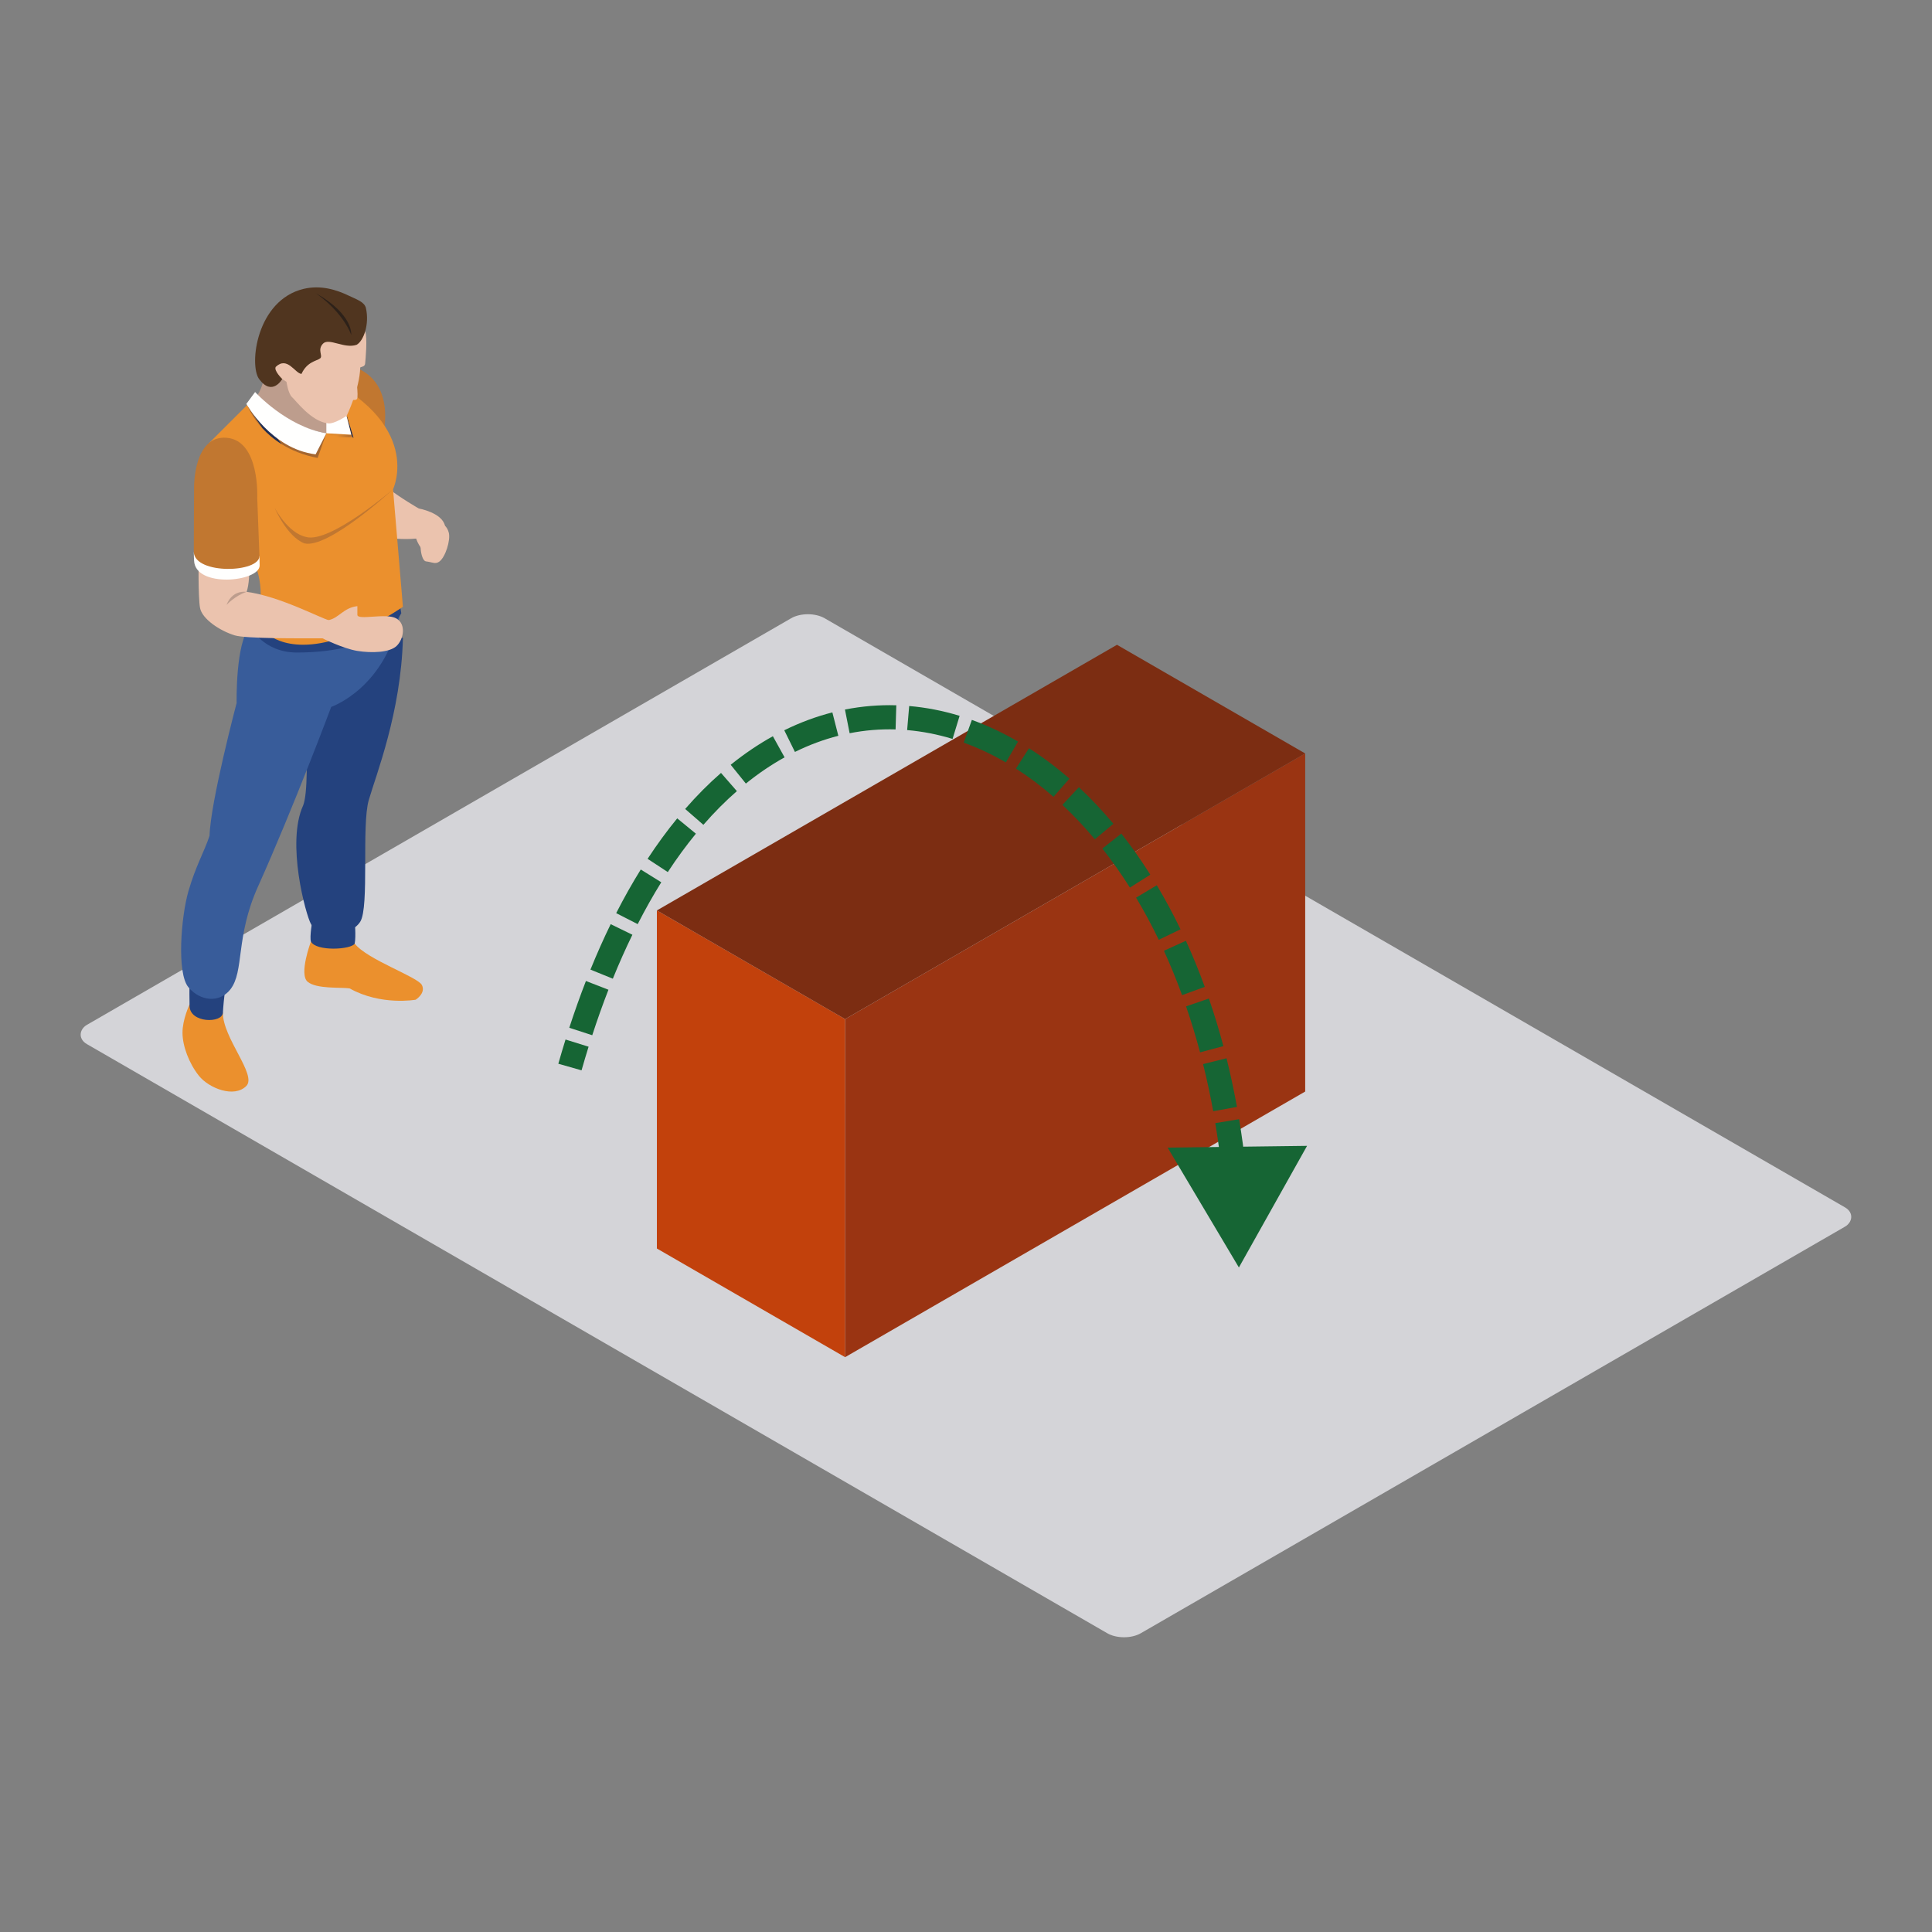
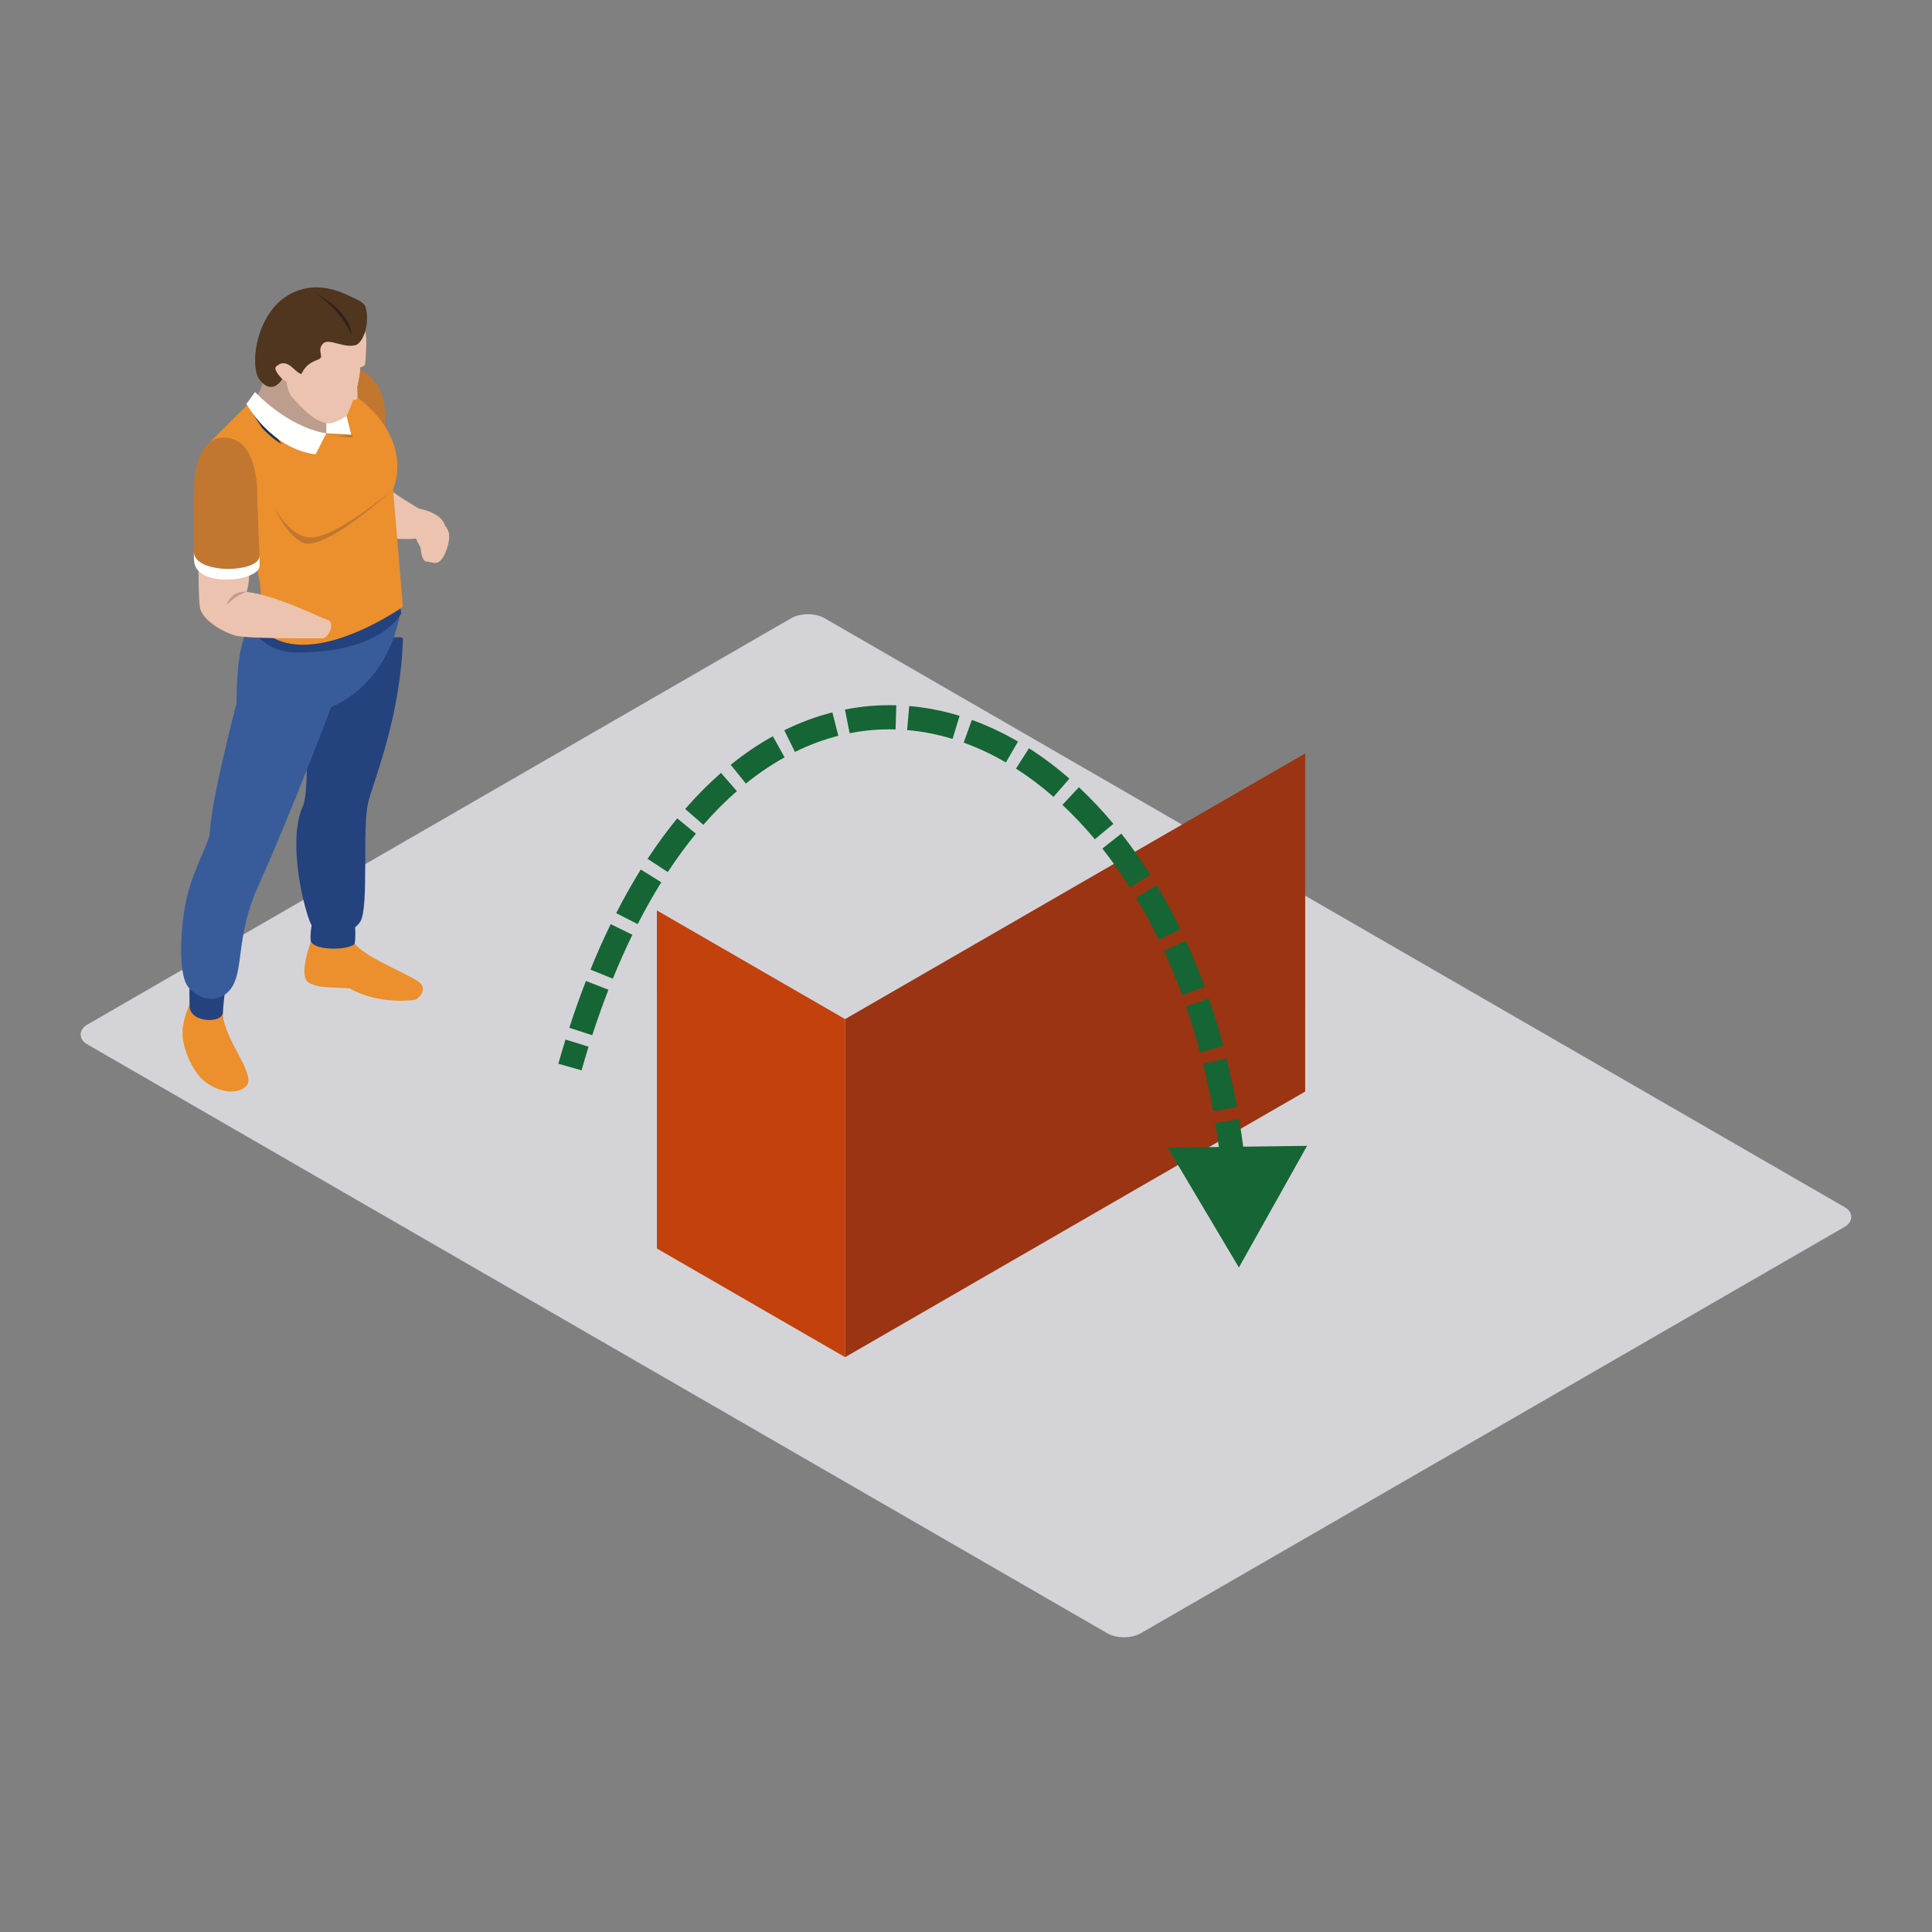
<svg xmlns="http://www.w3.org/2000/svg" width="800" height="800" viewBox="0 0 800 800" fill="none">
  <rect x="0" y="0" width="800" height="800" fill="#808080" stroke="none" />
  <rect width="503.877" height="352.714" rx="8" transform="matrix(0.866 0.5 -0.866 0.5 334.529 252)" fill="#D4D4D8" />
  <path fill-rule="evenodd" clip-rule="evenodd" d="M148.055 152.493C165.441 160.222 157.859 183.563 157.859 183.563L139.35 169.816L140.761 155.185C140.761 155.185 144.938 151.44 148.055 152.493Z" fill="#C17730" />
  <path fill-rule="evenodd" clip-rule="evenodd" d="M173.404 210.552C173.404 210.552 166.031 206.333 160.353 201.942C152.98 202.585 160.181 222.786 160.181 222.786C160.181 222.786 167.315 223.537 172.303 223.01C173.635 226.871 176.211 228.976 176.211 228.976L182.998 226.172C182.998 226.172 184.843 220.606 184.245 217.679C182.998 212.239 173.404 210.552 173.404 210.552Z" fill="#EBC3AE" />
  <path fill-rule="evenodd" clip-rule="evenodd" d="M109.152 155.566C109.327 160.483 105.295 165.639 105.295 165.639L115.002 179.412L128.807 186.905L140.29 182.107L141.571 169.817L130.916 154.132L113.721 150.922C113.721 150.922 108.98 150.649 109.152 155.566Z" fill="#BD9D8D" />
  <path fill-rule="evenodd" clip-rule="evenodd" d="M146.872 390.725C151.987 397.34 172.937 404.479 174.692 407.872C176.447 411.266 172.116 413.962 172.116 413.962C172.116 413.962 157.721 416.534 144.767 409.276C141.231 408.727 131.099 409.627 127.381 406.525C123.667 403.422 128.751 389.851 128.751 389.851C128.751 389.851 141.747 384.113 146.872 390.725Z" fill="#EB902D" />
  <path fill-rule="evenodd" clip-rule="evenodd" d="M129.401 380.719C129.401 380.719 128.109 388.092 128.751 389.851C130.805 394.066 145.491 393.241 146.872 390.724C147.477 387.495 146.872 381.596 146.872 381.596L129.401 380.719Z" fill="#24427E" />
  <path fill-rule="evenodd" clip-rule="evenodd" d="M166.841 264.328C166.031 295.047 155.731 320.797 152.688 331.329C149.65 341.865 153.002 375.57 149.172 381.656C145.341 387.741 132.324 388.914 128.751 382.593C126.664 378.897 118.418 348.943 125.541 333.49C129.285 323.836 124.835 272.516 124.835 272.516C124.835 272.516 165.777 261.461 166.841 264.328Z" fill="#24427E" />
  <path fill-rule="evenodd" clip-rule="evenodd" d="M92.3 419.346C92.185 429.762 106.468 445.099 102.014 449.657C96.982 454.806 86.454 450.594 82.351 445.442C78.26 440.294 75.583 433.156 75.568 427.652C75.546 422.149 78.48 415.944 78.48 415.944C78.48 415.944 91.602 416.418 92.3 419.346Z" fill="#EB902D" />
  <path fill-rule="evenodd" clip-rule="evenodd" d="M78.491 405.064C78.491 405.064 78.376 409.336 78.491 416.534C78.607 423.732 92.069 423.791 92.3 419.345C92.595 413.722 93.704 406.002 93.704 406.002L78.491 405.064Z" fill="#24427E" />
  <path fill-rule="evenodd" clip-rule="evenodd" d="M103.53 259.565C97.448 266.024 97.986 291.072 97.986 291.072C97.986 291.072 87.152 332.035 86.768 346.077C84.491 352.928 81.071 358.483 78.025 369.019C74.978 379.551 73.112 402.956 78.025 408.81C82.941 414.66 90.893 415.362 95.343 409.747C101.271 402.254 97.377 388.168 106.815 367.144C121.796 333.775 137.151 292.707 137.151 292.707C137.151 292.707 160.412 284.747 165.796 253.379C159.009 256.19 108.036 255.671 103.53 259.565Z" fill="#385C9A" />
  <path fill-rule="evenodd" clip-rule="evenodd" d="M107.517 252.583L103.53 259.564C103.53 259.564 109.085 270.193 122.845 270.197C158.662 270.208 166.165 253.916 166.165 253.916L164.974 246.945L107.517 252.583Z" fill="#24427E" />
  <path fill-rule="evenodd" clip-rule="evenodd" d="M162.749 202.585L166.841 251.257C166.841 251.257 144.613 266.972 125.537 266.972C110.208 266.972 105.923 257.063 105.923 257.063C105.923 257.063 109.671 249.253 107.009 238.078C104.343 226.897 86.768 183.26 86.768 183.26L105.631 164.432C105.631 164.432 124.253 181.285 135.135 179.411C137.946 178.474 130.218 156.827 130.218 154.132C176.036 174.964 162.749 202.585 162.749 202.585Z" fill="#EB902D" />
  <path fill-rule="evenodd" clip-rule="evenodd" d="M113.722 210.25C113.722 210.25 119.105 220.726 126.807 222.365C136.77 224.997 162.75 202.585 162.75 202.585C162.75 202.585 135.957 227.401 126.004 224.997C118.635 222.018 113.722 210.25 113.722 210.25Z" fill="#C17730" />
  <mask id="mask0_7596_12242" style="mask-type:alpha" maskUnits="userSpaceOnUse" x="135" y="179" width="12" height="3">
    <path d="M146.096 181.185L135.135 179.411L145.45 179.997L145.424 179.893C145.655 180.322 145.879 180.755 146.096 181.185Z" fill="white" />
  </mask>
  <g mask="url(#mask0_7596_12242)">
    <path fill-rule="evenodd" clip-rule="evenodd" d="M135.135 181.185H146.096V179.411H135.135V181.185Z" fill="#A46630" />
  </g>
-   <path fill-rule="evenodd" clip-rule="evenodd" d="M146.39 181.233L146.096 181.184C145.879 180.755 145.655 180.322 145.424 179.892L143.49 172.205C143.535 172.172 143.561 172.157 143.561 172.157C143.561 172.157 143.572 172.131 143.594 172.082L146.39 181.233Z" fill="#212E51" />
  <path fill-rule="evenodd" clip-rule="evenodd" d="M135.135 179.412L145.45 179.998L142.154 166.89L135.135 167.588V179.412Z" fill="#FFFFFE" />
  <path fill-rule="evenodd" clip-rule="evenodd" d="M151.195 137.249C152.222 139.735 151.341 149.33 151.195 150.559C151.05 151.787 149.956 151.787 149.172 152.142C148.91 161.184 143.561 172.157 143.561 172.157C143.561 172.157 138.532 175.629 135.837 175.315C128.807 174.498 122.494 165.836 120.915 164.432C119.336 163.025 118.634 158.111 118.634 158.111L116.876 156.939C113.016 158.638 112.493 157.059 112.493 157.059V148.808L115.648 137.249L128.751 127.74L145.45 126.508C145.45 126.508 150.172 134.755 151.195 137.249Z" fill="#EBC3AE" />
  <path fill-rule="evenodd" clip-rule="evenodd" d="M147.425 156.006C147.425 156.006 148.474 163.906 147.862 165.13C147.246 166.359 142.77 164.959 142.77 164.959L147.425 156.006Z" fill="#EBC3AE" />
  <path fill-rule="evenodd" clip-rule="evenodd" d="M116.876 156.94C116.876 156.94 113.251 153.43 114.188 151.911C118.982 147.341 122.147 154.599 124.835 154.834C127.176 149.682 131.275 149.45 132.563 148.394C133.847 147.341 131.275 144.884 133.732 142.308C136.188 139.736 142.508 144.537 147.66 142.779C150.583 141.14 153.04 134.237 151.517 127.561C150.93 124.993 147.585 123.958 144.382 122.416C139.264 119.952 132.821 117.951 125.769 119.605C106.121 124.287 103.067 151.205 107.282 156.94C112.725 164.347 116.876 156.94 116.876 156.94Z" fill="#50351F" />
  <path fill-rule="evenodd" clip-rule="evenodd" d="M130.689 121.363C146.484 130.256 145.435 138.683 145.435 138.683C145.435 138.683 142.508 129.674 130.689 121.363Z" fill="#2D2119" />
  <path fill-rule="evenodd" clip-rule="evenodd" d="M102.977 234.345C103.451 236.331 103.138 242.163 102.13 245.067C115.939 246.941 133.018 256.107 136.076 256.775C138.887 258.881 135.542 264.354 133.552 264.324C123.237 264.324 101.686 264.455 97.217 263.096C90.953 261.192 83.639 256.249 82.822 251.683C82 247.121 82.239 230.443 82.239 230.443C82.239 230.443 102.514 232.355 102.977 234.345Z" fill="#EBC3AE" />
  <path fill-rule="evenodd" clip-rule="evenodd" d="M80.249 228.692C80.272 230.242 80.305 231.433 80.365 232.079C80.716 243.608 107.517 240.975 107.517 234.128C107.517 233.456 107.483 232.071 107.423 230.253L80.249 228.692Z" fill="#FFFFFE" />
  <path fill-rule="evenodd" clip-rule="evenodd" d="M107.424 230.253C107.368 228.431 106.52 206.217 106.52 206.217C106.52 206.217 107.689 182.514 93.943 181.285C80.186 180.057 80.365 201.416 80.365 201.416C80.365 201.416 80.22 227.386 80.25 228.693C80.892 237.993 107.397 237.201 107.424 230.253Z" fill="#C17730" />
  <path fill-rule="evenodd" clip-rule="evenodd" d="M102.13 245.068C97.303 246.681 93.835 250.455 93.835 250.455C93.835 250.455 95.634 244.4 102.13 245.068Z" fill="#BD9D8D" />
-   <path fill-rule="evenodd" clip-rule="evenodd" d="M133.552 264.325C133.552 264.325 142.161 268.596 147.981 269.533C153.797 270.47 161.271 270.25 164.194 267.502C167.125 264.751 168.316 258.471 164.101 256.074C159.886 253.673 147.981 257.034 147.981 254.573C147.981 253.169 147.981 251.926 147.981 250.985C142.154 251.684 140.403 255.899 136.076 256.776C135.247 257.302 133.552 264.325 133.552 264.325Z" fill="#EBC3AE" />
  <mask id="mask1_7596_12242" style="mask-type:alpha" maskUnits="userSpaceOnUse" x="104" y="163" width="3" height="3">
    <path d="M104.34 165.72C104.31 165.664 104.292 165.638 104.292 165.638L104.284 165.646L105.632 163.816C105.632 163.816 105.822 164.007 106.192 164.347C106.106 164.477 106.028 164.6 105.949 164.716C105.74 164.529 105.632 164.432 105.632 164.432L104.34 165.72Z" fill="white" />
  </mask>
  <g mask="url(#mask1_7596_12242)">
    <path fill-rule="evenodd" clip-rule="evenodd" d="M104.284 165.72H106.192V163.816H104.284V165.72Z" fill="#246A7A" />
  </g>
  <path fill-rule="evenodd" clip-rule="evenodd" d="M133.354 179.557C123.237 179.557 108.312 166.792 105.949 164.716C106.027 164.601 106.106 164.477 106.191 164.347C108.849 166.796 120.676 177.033 135.135 179.411C134.564 179.508 133.966 179.557 133.354 179.557Z" fill="#816C61" />
-   <path fill-rule="evenodd" clip-rule="evenodd" d="M131.536 189.626C125.485 188.472 120.591 186.385 116.671 183.951C109.316 174.274 104.84 166.587 104.34 165.721L105.632 164.433C105.632 164.433 105.74 164.53 105.949 164.716C108.312 166.792 123.238 179.557 133.355 179.557C133.967 179.557 134.564 179.508 135.135 179.411L131.536 189.626ZM108.626 177.302C104.139 172.422 102.503 168.069 102.503 168.069L102.664 167.852C103.224 168.86 105.232 172.392 108.626 177.302Z" fill="#A46630" />
  <path fill-rule="evenodd" clip-rule="evenodd" d="M116.671 183.951C113.314 181.868 110.671 179.531 108.625 177.302C105.232 172.392 103.224 168.861 102.664 167.853L104.284 165.646L104.291 165.639C104.291 165.639 104.31 165.665 104.34 165.721C104.84 166.587 109.316 174.274 116.671 183.951Z" fill="#212E51" />
  <path fill-rule="evenodd" clip-rule="evenodd" d="M105.632 162.327C105.632 162.327 118.679 176.705 135.135 179.411L130.689 188.133C112.195 185.848 102.014 167.24 102.014 167.24L105.632 162.327Z" fill="#FFFFFE" />
-   <path fill-rule="evenodd" clip-rule="evenodd" d="M178.257 223.761C178.765 223.966 179.187 223.794 179.471 223.585L179.403 223.746C179.403 223.746 178.955 224.324 178.157 224.007C177.365 223.678 177.444 222.95 177.444 222.95L177.514 222.786C177.567 223.133 177.75 223.551 178.257 223.761Z" fill="#94292A" />
  <path fill-rule="evenodd" clip-rule="evenodd" d="M182.379 218.833C182.379 218.833 176.749 217.717 174.983 221.402C173.255 225.008 174.412 232.244 176.387 232.46C179.019 232.755 180.198 233.748 181.878 232.565C184.439 230.765 186.657 223.642 185.821 220.521C185.04 217.594 183.151 216.937 183.151 216.937L182.379 218.833Z" fill="#EBC3AE" />
  <rect width="89.995" height="139.995" transform="matrix(0.866 0.5 3.18351e-05 1 272 376.986)" fill="#C2410C" />
  <rect width="219.995" height="139.995" transform="matrix(0.866 -0.5 -3.18351e-05 1 349.939 421.985)" fill="#9A3412" />
-   <rect width="219.995" height="89.995" transform="matrix(0.866 -0.5 0.866 0.5 272 376.991)" fill="#7C2D12" />
  <path d="M513 524.838L541.228 474.474L483.497 475.21L513 524.838ZM240.809 443.206C241.756 439.88 242.728 436.617 243.724 433.418L234.177 430.444C233.156 433.723 232.16 437.065 231.191 440.469L240.809 443.206ZM245.237 428.668C247.371 422.113 249.609 415.836 251.943 409.83L242.622 406.208C240.218 412.394 237.918 418.848 235.729 425.572L245.237 428.668ZM253.76 405.258C256.353 398.871 259.057 392.806 261.861 387.057L252.872 382.674C249.965 388.636 247.169 394.908 244.494 401.495L253.76 405.258ZM264.056 382.658C267.2 376.503 270.46 370.73 273.82 365.329L265.33 360.046C261.813 365.698 258.416 371.717 255.151 378.109L264.056 382.658ZM276.518 361.106C280.286 355.36 284.172 350.066 288.154 345.21L280.421 338.869C276.202 344.014 272.108 349.596 268.156 355.622L276.518 361.106ZM291.256 341.538C295.775 336.346 300.408 331.701 305.126 327.584L298.552 320.05C293.47 324.484 288.515 329.455 283.713 334.972L291.256 341.538ZM308.849 324.459C314.109 320.213 319.465 316.604 324.88 313.602L320.032 304.856C314.088 308.15 308.255 312.087 302.568 316.677L308.849 324.459ZM329.169 311.357C335.107 308.43 341.112 306.214 347.139 304.675L344.665 294.986C337.947 296.701 331.291 299.162 324.748 302.388L329.169 311.357ZM351.814 303.617C358.145 302.368 364.503 301.851 370.844 302.037L371.137 292.041C364.053 291.833 356.946 292.412 349.878 293.807L351.814 303.617ZM375.628 302.311C381.931 302.847 388.216 304.074 394.436 305.973L397.356 296.409C390.486 294.312 383.506 292.945 376.476 292.347L375.628 302.311ZM399.037 307.505C404.944 309.635 410.785 312.374 416.512 315.706L421.541 307.062C415.318 303.442 408.932 300.442 402.429 298.097L399.037 307.505ZM420.693 318.257C425.999 321.646 431.197 325.551 436.245 329.957L442.82 322.423C437.416 317.706 431.822 313.499 426.076 309.829L420.693 318.257ZM439.919 333.276C444.546 337.602 449.035 342.358 453.354 347.529L461.029 341.119C456.459 335.646 451.689 330.59 446.748 325.971L439.919 333.276ZM456.466 351.365C460.432 356.397 464.241 361.789 467.866 367.53L476.321 362.19C472.517 356.167 468.509 350.489 464.32 345.174L456.466 351.365ZM470.429 371.699C473.733 377.219 476.871 383.04 479.821 389.151L488.827 384.804C485.751 378.431 482.472 372.347 479.009 366.563L470.429 371.699ZM481.956 393.698C484.639 399.572 487.151 405.699 489.475 412.07L498.87 408.644C496.458 402.032 493.847 395.661 491.052 389.543L481.956 393.698ZM491.121 416.716C493.232 422.852 495.17 429.203 496.921 435.764L506.582 433.185C504.772 426.402 502.766 419.826 500.577 413.464L491.121 416.716ZM498.173 440.62C499.746 446.941 501.148 453.448 502.365 460.135L512.203 458.345C510.949 451.451 509.502 444.736 507.876 438.204L498.173 440.62ZM503.224 465.067C504.294 471.506 505.196 478.106 505.917 484.86L515.86 483.799C515.119 476.853 514.191 470.061 513.088 463.427L503.224 465.067ZM506.407 489.781C507.011 496.296 507.449 502.952 507.711 509.742L517.704 509.356C517.435 502.389 516.986 495.554 516.365 488.857L506.407 489.781Z" fill="#166534" />
</svg>